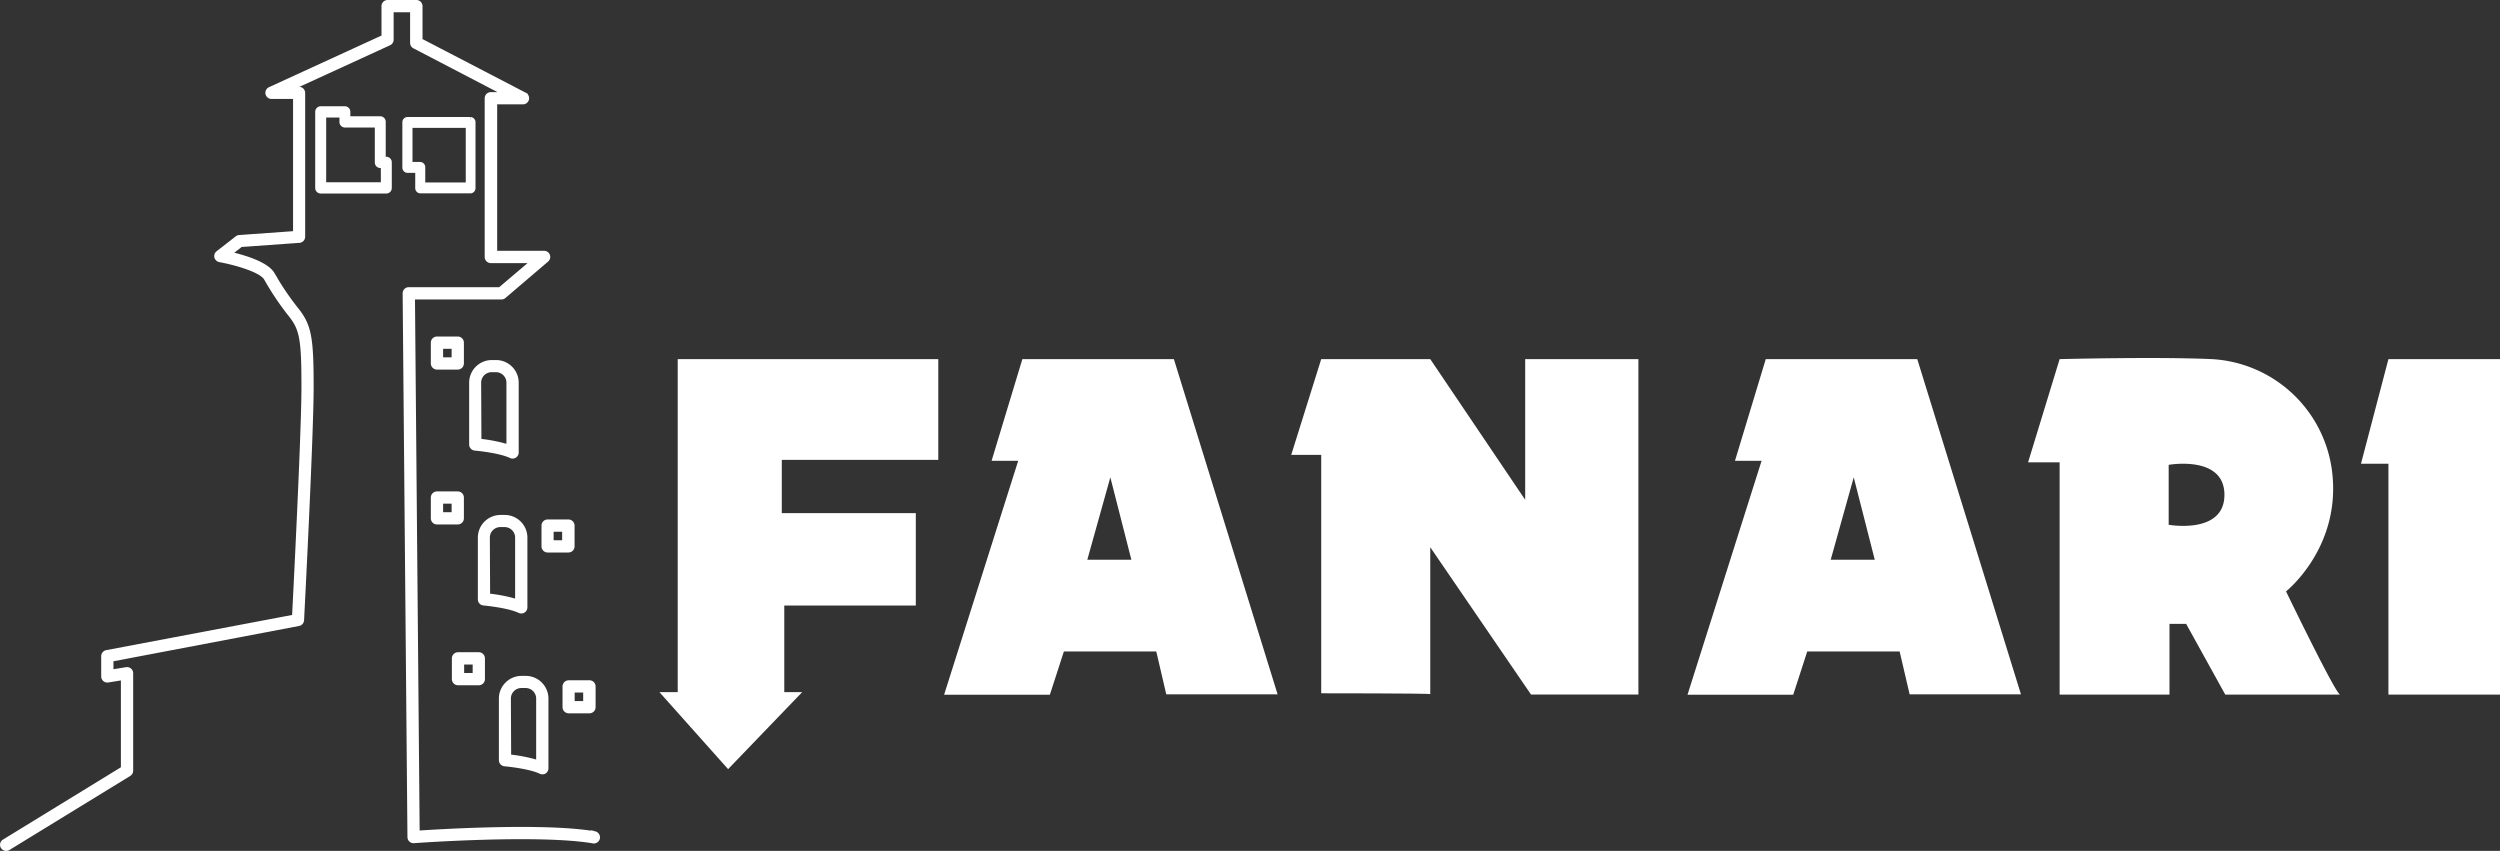
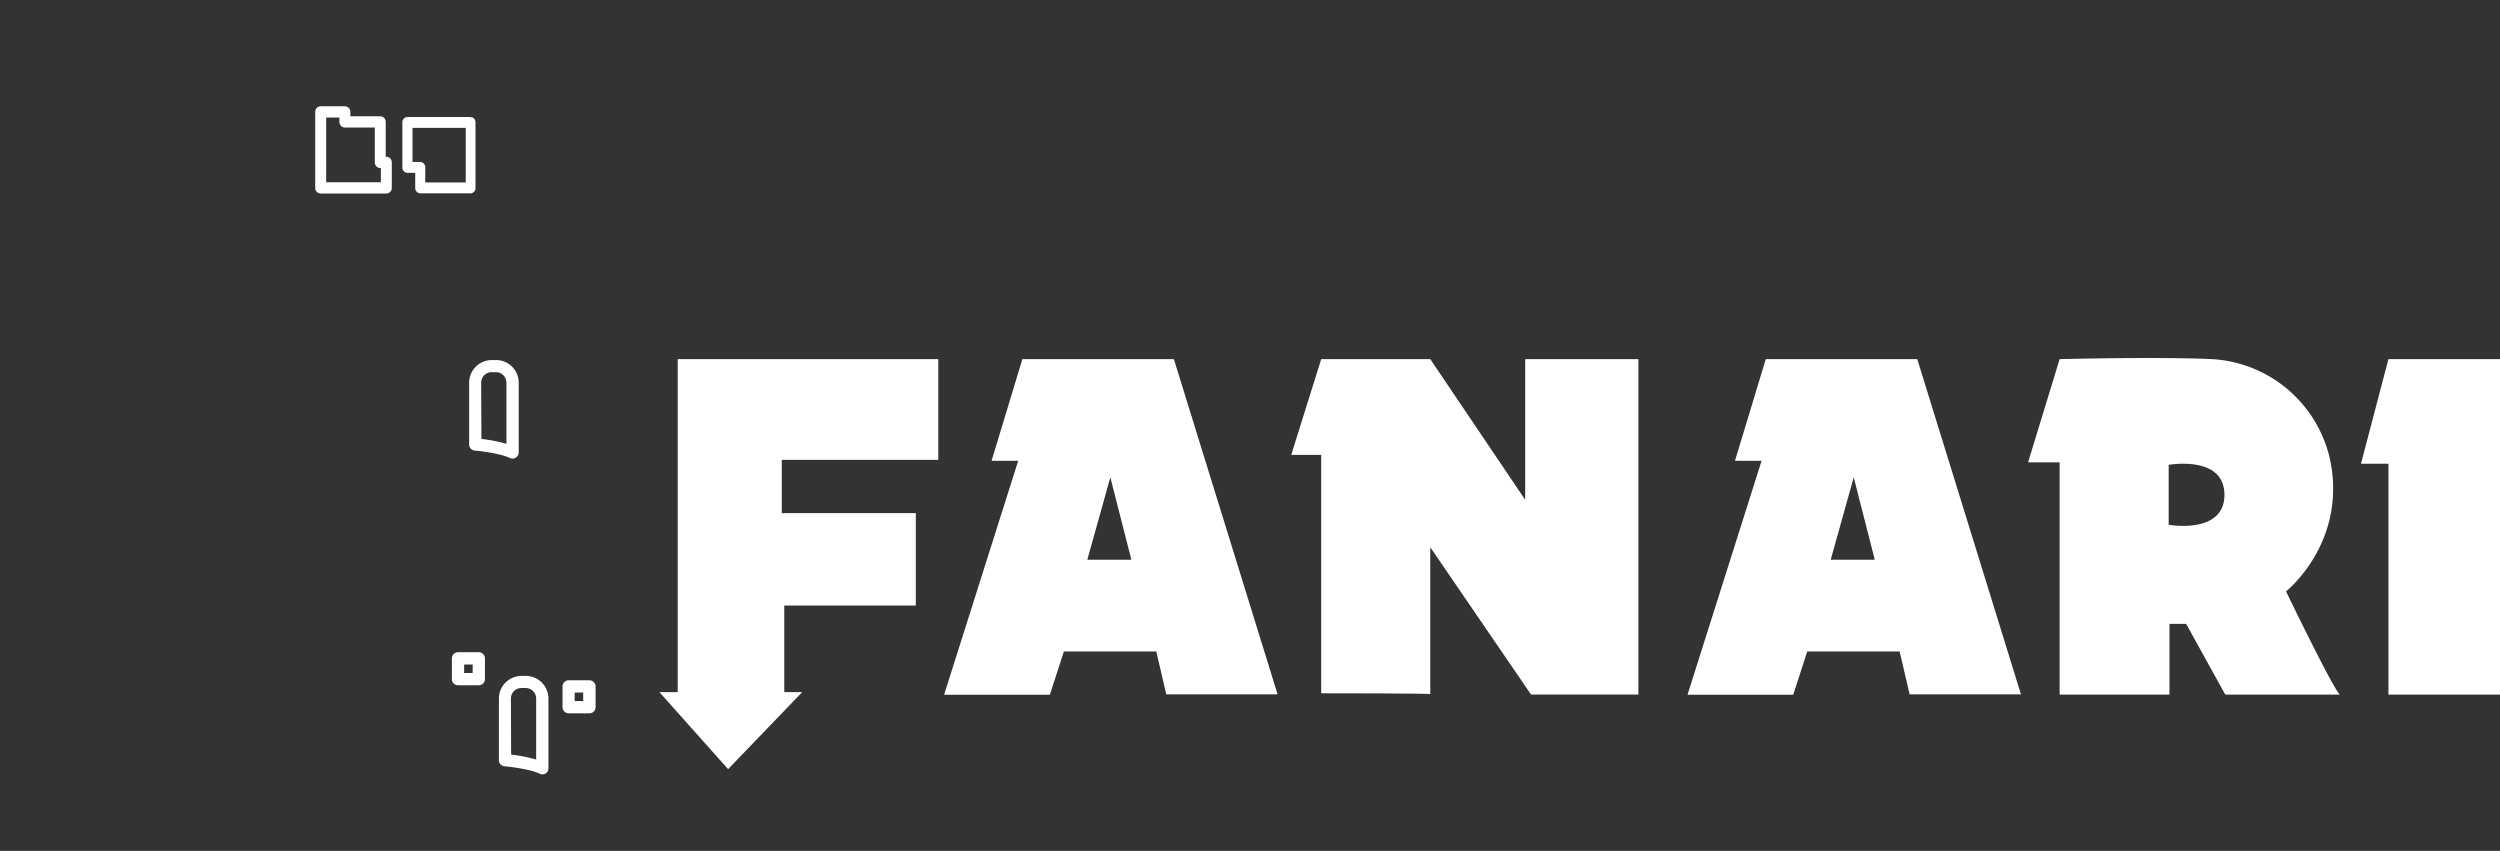
<svg xmlns="http://www.w3.org/2000/svg" id="Layer_1" data-name="Layer 1" viewBox="0 0 712.98 242.66">
  <rect x="0" y="0" width="712.98" height="242.66" fill="#333333" stroke="none" />
-   <path d="M39.57,293.44a.75.75,0,0,1-.64-.36.74.74,0,0,1,.25-1L73.3,271.16v-26.5l-4.75.77a.75.75,0,0,1-.61-.17.77.77,0,0,1-.26-.57v-5.77a.76.76,0,0,1,.61-.74L122.09,228c.3-5.82,2.7-52.83,2.7-65.83,0-13.74-.53-16.65-3.79-20.8a79.3,79.3,0,0,1-7-10.41c-1.6-2.75-10.26-4.84-13.46-5.41a.8.8,0,0,1-.6-.56.75.75,0,0,1,.27-.77l5.47-4.26a.76.76,0,0,1,.41-.15l16.31-1.17V79h-7.15a.76.76,0,0,1-.73-.59.77.77,0,0,1,.42-.85l32.68-15V53.53a.74.74,0,0,1,.75-.75h8.2a.75.75,0,0,1,.75.75v10l30,15.59a.76.76,0,0,1,.38.84.75.75,0,0,1-.73.58h-8.36v43.76H193a.76.76,0,0,1,.7.49.74.74,0,0,1-.22.83L181.32,136a.72.72,0,0,1-.48.18H155.16l1.35,153.52c5.38-.37,36.49-2.34,50.88.16a.75.75,0,0,1-.25,1.47c-15.53-2.68-51-.11-51.32-.08a.72.72,0,0,1-.56-.2.71.71,0,0,1-.24-.54l-1.37-155.07a.77.77,0,0,1,.22-.54.75.75,0,0,1,.53-.22h26.16L191,125.82H177.8a.75.75,0,0,1-.75-.75V79.81a.74.74,0,0,1,.75-.75h6L156.18,64.67a.75.75,0,0,1-.4-.66V54.28h-6.7V63.1a.75.75,0,0,1-.44.68l-30,13.76h4.46a.74.74,0,0,1,.75.75v41a.75.75,0,0,1-.69.75l-16.79,1.2-4,3.1c3.46.75,11,2.7,12.86,5.81a78.24,78.24,0,0,0,6.93,10.25c3.5,4.44,4.11,7.69,4.11,21.72,0,13.84-2.7,66-2.73,66.5a.76.76,0,0,1-.61.7L69.18,239.54v4.27l4.75-.77a.79.79,0,0,1,.61.17.77.77,0,0,1,.26.57v27.8a.76.76,0,0,1-.36.64L40,293.33A.7.7,0,0,1,39.57,293.44Z" transform="translate(-37.82 -51.78)" fill="#fff" stroke="#fff" stroke-miterlimit="10" stroke-width="2" />
  <path d="M148,106.07H129.28a.68.68,0,0,1-.66-.7V83.69a.68.68,0,0,1,.66-.7h6.9a.67.67,0,0,1,.65.7v2.15h9.43a.68.68,0,0,1,.66.7V97.39H148a.68.68,0,0,1,.65.71v7.27A.67.67,0,0,1,148,106.07Zm-18.06-1.4h17.4V98.8h-1.07a.68.68,0,0,1-.65-.7V87.25h-9.43a.69.69,0,0,1-.66-.71V84.39h-5.59Z" transform="translate(-37.82 -51.78)" fill="#fff" stroke="#fff" stroke-miterlimit="10" stroke-width="1.81" />
  <path d="M172.08,106.07H157.67a.65.65,0,0,1-.58-.7v-5.14H154a.66.66,0,0,1-.58-.71V86.68A.65.65,0,0,1,154,86h18a.65.65,0,0,1,.58.7v18.69A.65.65,0,0,1,172.08,106.07Zm-13.83-1.4H171.5V87.39H154.61V98.82h3.06a.65.65,0,0,1,.58.7Z" transform="translate(-37.82 -51.78)" fill="#fff" stroke="#fff" stroke-miterlimit="10" stroke-width="1.7" />
-   <path d="M168.37,156.18h-5.93a.76.76,0,0,1-.75-.75V149.5a.76.76,0,0,1,.75-.75h5.93a.76.76,0,0,1,.75.75v5.93A.76.76,0,0,1,168.37,156.18Zm-5.18-1.5h4.43v-4.43h-4.43Z" transform="translate(-37.82 -51.78)" fill="#fff" stroke="#fff" stroke-miterlimit="10" stroke-width="2" />
  <path d="M184,181.57a.72.72,0,0,1-.32-.08c-3.33-1.59-10.3-2.2-10.37-2.2a.76.76,0,0,1-.69-.75V160.92a5.47,5.47,0,0,1,5.46-5.46h1.21a5.47,5.47,0,0,1,5.46,5.46v19.9a.74.74,0,0,1-.35.63A.72.72,0,0,1,184,181.57Zm-9.88-3.71a44.17,44.17,0,0,1,9.13,1.83V160.92a4,4,0,0,0-4-4h-1.21a4,4,0,0,0-4,4Z" transform="translate(-37.82 -51.78)" fill="#fff" stroke="#fff" stroke-miterlimit="10" stroke-width="2" />
-   <path d="M168.37,200.35h-5.93a.75.75,0,0,1-.75-.75v-5.92a.75.75,0,0,1,.75-.75h5.93a.75.75,0,0,1,.75.75v5.92A.75.75,0,0,1,168.37,200.35Zm-5.18-1.5h4.43v-4.42h-4.43Z" transform="translate(-37.82 -51.78)" fill="#fff" stroke="#fff" stroke-miterlimit="10" stroke-width="2" />
-   <path d="M199.89,208.35H194a.75.75,0,0,1-.75-.75v-5.92a.75.75,0,0,1,.75-.75h5.93a.75.75,0,0,1,.75.75v5.92A.75.75,0,0,1,199.89,208.35Zm-5.18-1.5h4.43v-4.42h-4.43Z" transform="translate(-37.82 -51.78)" fill="#fff" stroke="#fff" stroke-miterlimit="10" stroke-width="2" />
-   <path d="M186.48,225.74a.71.71,0,0,1-.32-.07c-3.33-1.59-10.31-2.2-10.38-2.21a.74.74,0,0,1-.68-.74V205.1a5.47,5.47,0,0,1,5.46-5.46h1.21a5.47,5.47,0,0,1,5.46,5.46V225a.75.75,0,0,1-.35.64A.71.71,0,0,1,186.48,225.74ZM176.6,222a43.51,43.51,0,0,1,9.13,1.83V205.1a4,4,0,0,0-4-4h-1.21a4,4,0,0,0-4,4Z" transform="translate(-37.82 -51.78)" fill="#fff" stroke="#fff" stroke-miterlimit="10" stroke-width="2" />
  <path d="M174.37,246.21h-5.93a.75.75,0,0,1-.75-.75v-5.92a.76.76,0,0,1,.75-.75h5.93a.76.76,0,0,1,.75.75v5.92A.75.75,0,0,1,174.37,246.21Zm-5.18-1.5h4.43v-4.42h-4.43Z" transform="translate(-37.82 -51.78)" fill="#fff" stroke="#fff" stroke-miterlimit="10" stroke-width="2" />
  <path d="M205.89,254.21H200a.75.75,0,0,1-.75-.75v-5.92a.76.76,0,0,1,.75-.75h5.93a.76.76,0,0,1,.75.75v5.92A.75.75,0,0,1,205.89,254.21Zm-5.18-1.5h4.43v-4.42h-4.43Z" transform="translate(-37.82 -51.78)" fill="#fff" stroke="#fff" stroke-miterlimit="10" stroke-width="2" />
  <path d="M192.48,271.61a.72.72,0,0,1-.32-.08c-3.33-1.59-10.31-2.2-10.38-2.21a.74.74,0,0,1-.68-.74V251a5.47,5.47,0,0,1,5.46-5.46h1.21a5.47,5.47,0,0,1,5.46,5.46v19.9a.75.75,0,0,1-.35.63A.72.72,0,0,1,192.48,271.61Zm-9.88-3.71a43.51,43.51,0,0,1,9.13,1.83V251a4,4,0,0,0-4-4h-1.21a4,4,0,0,0-4,4Z" transform="translate(-37.82 -51.78)" fill="#fff" stroke="#fff" stroke-miterlimit="10" stroke-width="2" />
  <path d="M372.6,154.2H329.39l-8.78,29h7.59l-21.13,66.72h30.16l4-12.35h26.35l2.85,12.23h31.75Zm-24.69,57.22,6.57-23.51,6,23.51Z" transform="translate(-37.82 -51.78)" fill="#fff" />
  <path d="M584.61,154.2H541.4l-8.78,29h7.59l-21.13,66.72h30.15l4-12.35h26.35l2.85,12.23h31.75Zm-24.69,57.22,6.57-23.51,6,23.51Z" transform="translate(-37.82 -51.78)" fill="#fff" />
  <path d="M414.62,154.2l-8.55,27.3h8.55v68s31.1,0,31.1.24V207.85l28.73,42h30.63V154.2H472.79v40.12L445.72,154.2Z" transform="translate(-37.82 -51.78)" fill="#fff" />
  <path d="M689.78,220.44s15-11.87,13.3-32.53a36.6,36.6,0,0,0-34.43-33.71c-15.67-.71-43.44,0-43.44,0l-9,29.44h9v66.24h31.33V229.7h4.75l11.16,20.18h32.76C704,249.88,689.78,220.44,689.78,220.44Zm-33.47-19V184.35s15.9-2.85,15.9,8.55S656.31,201.44,656.31,201.44Z" transform="translate(-37.82 -51.78)" fill="#fff" />
  <polygon points="681.16 102.42 673.33 132.26 681.16 132.26 681.16 198.1 712.98 198.1 712.98 102.42 681.16 102.42" fill="#fff" />
  <polygon points="267.59 131.15 267.59 102.42 193.28 102.42 193.28 197.39 188.06 197.39 207.65 219.35 228.78 197.39 223.67 197.39 223.67 172.7 261.18 172.7 261.18 146.34 222.96 146.34 222.96 131.15 267.59 131.15" fill="#fff" />
</svg>